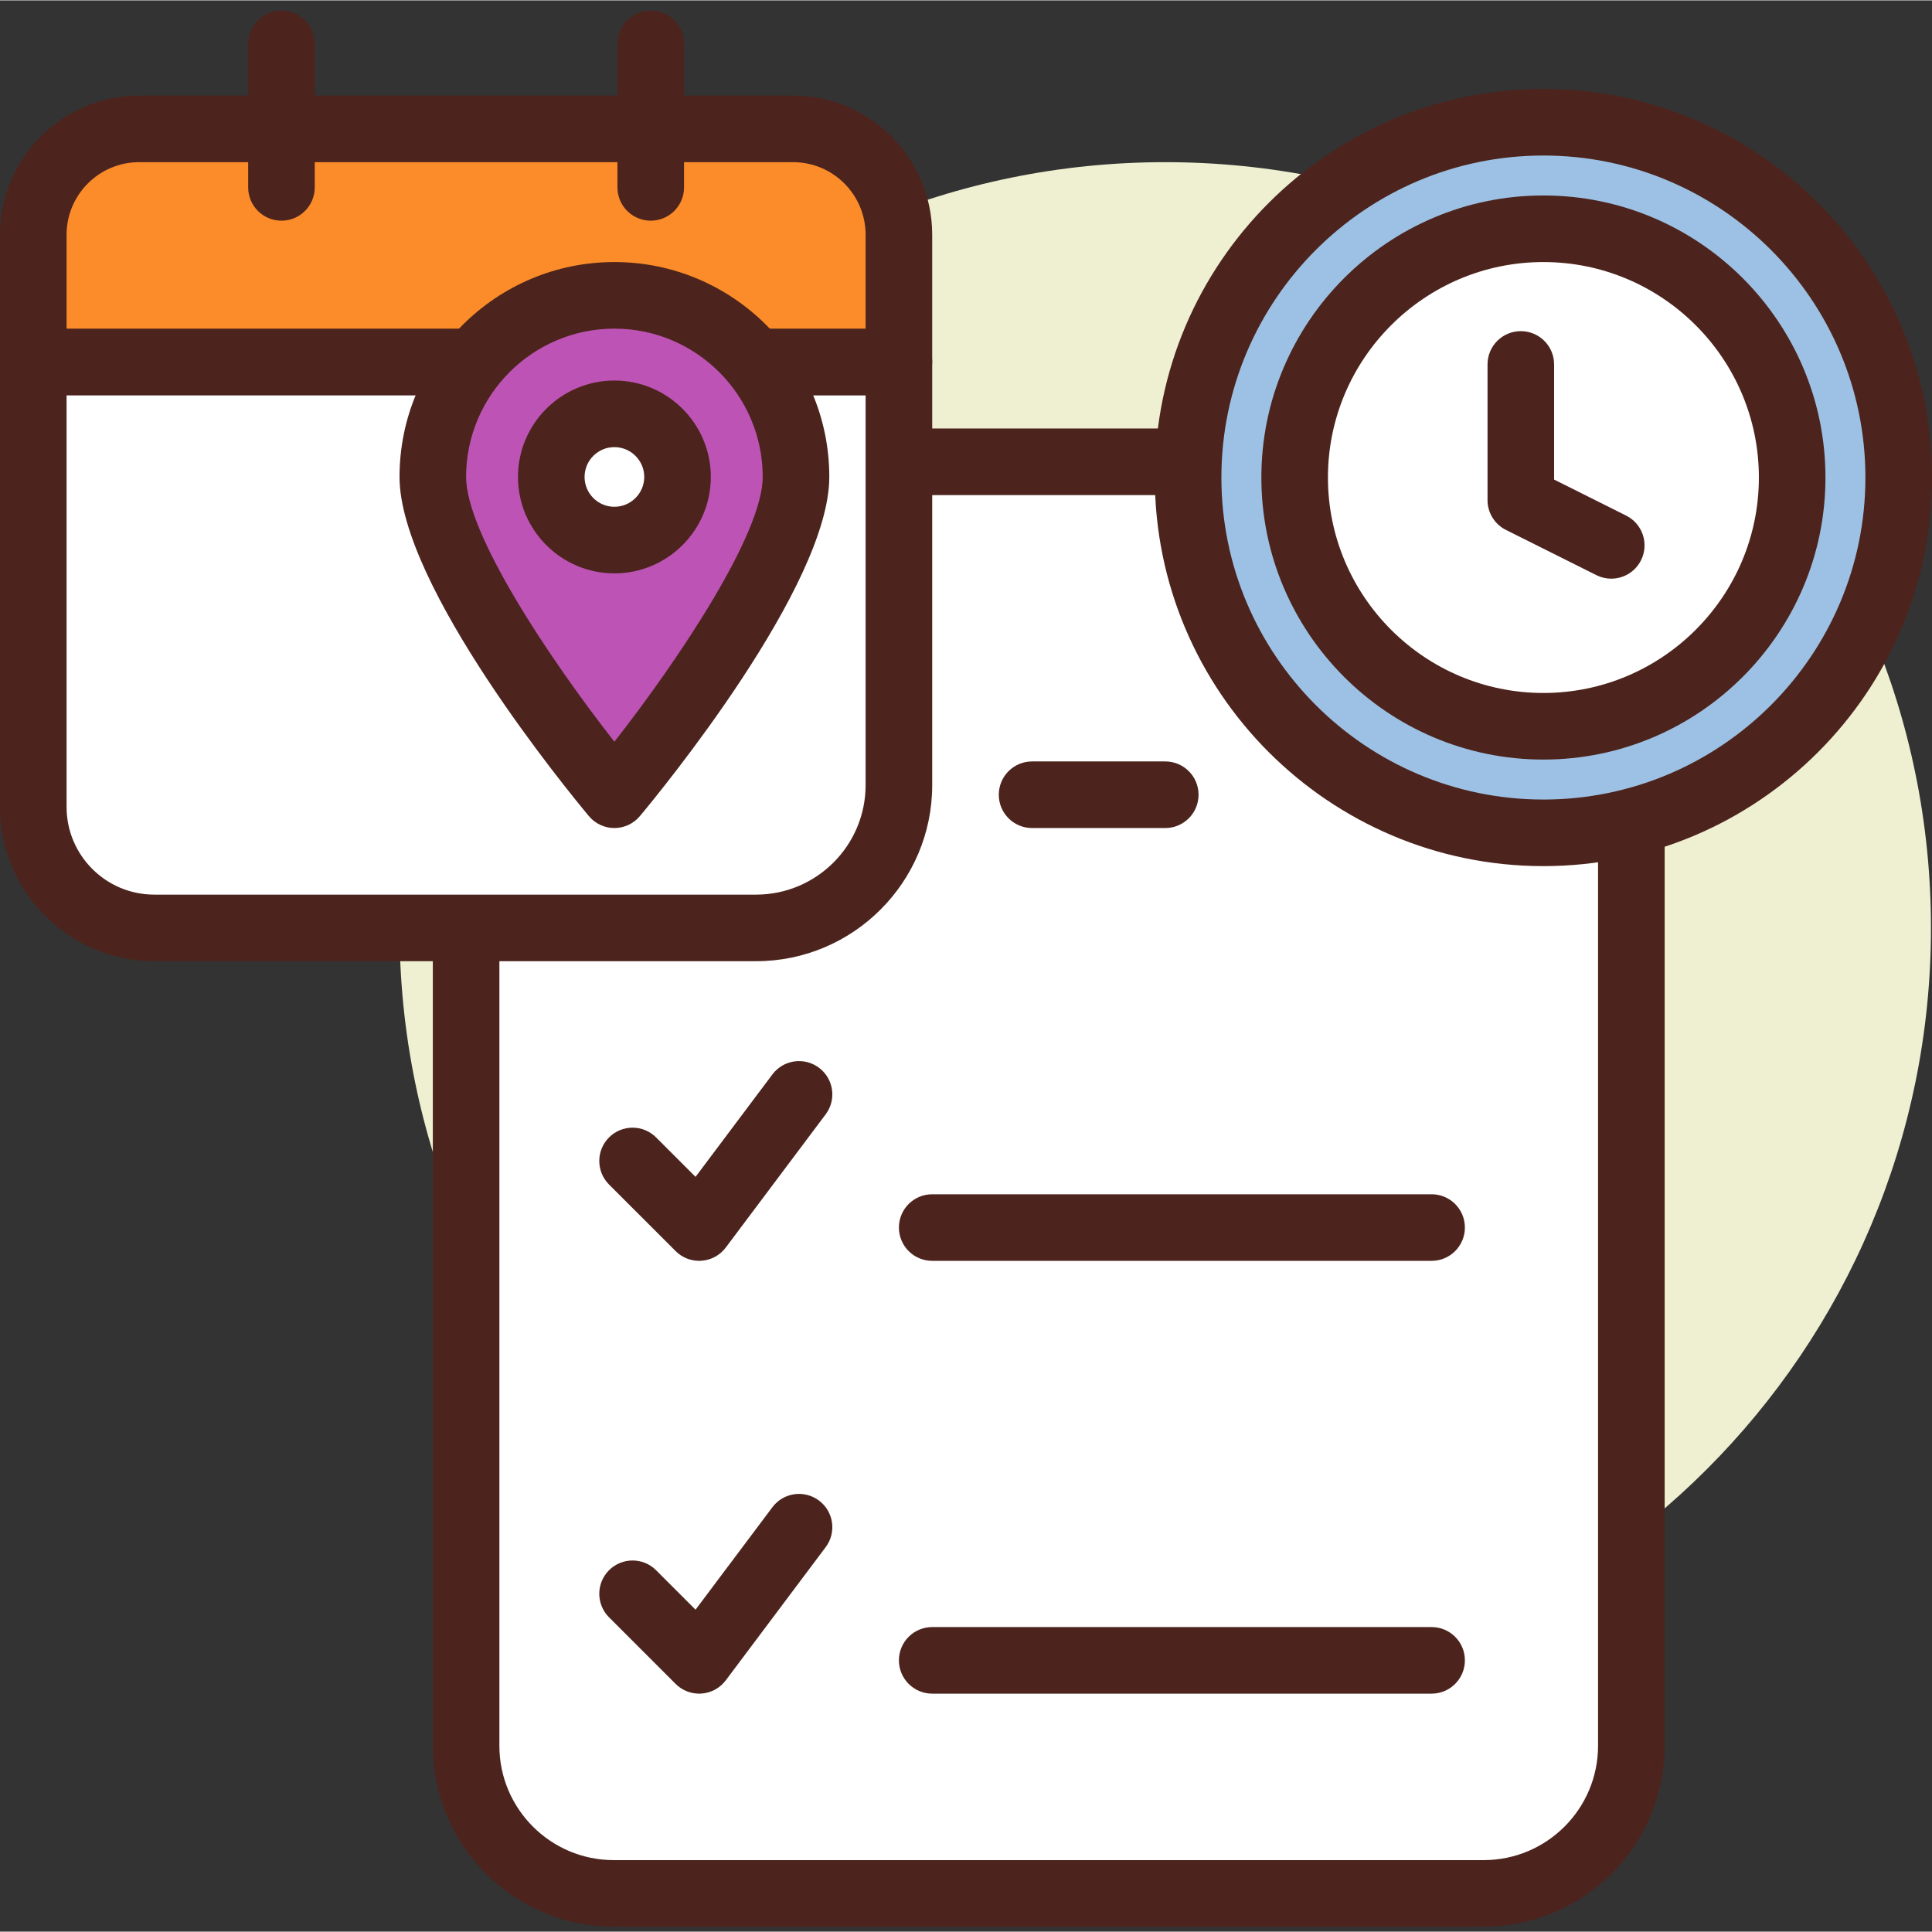
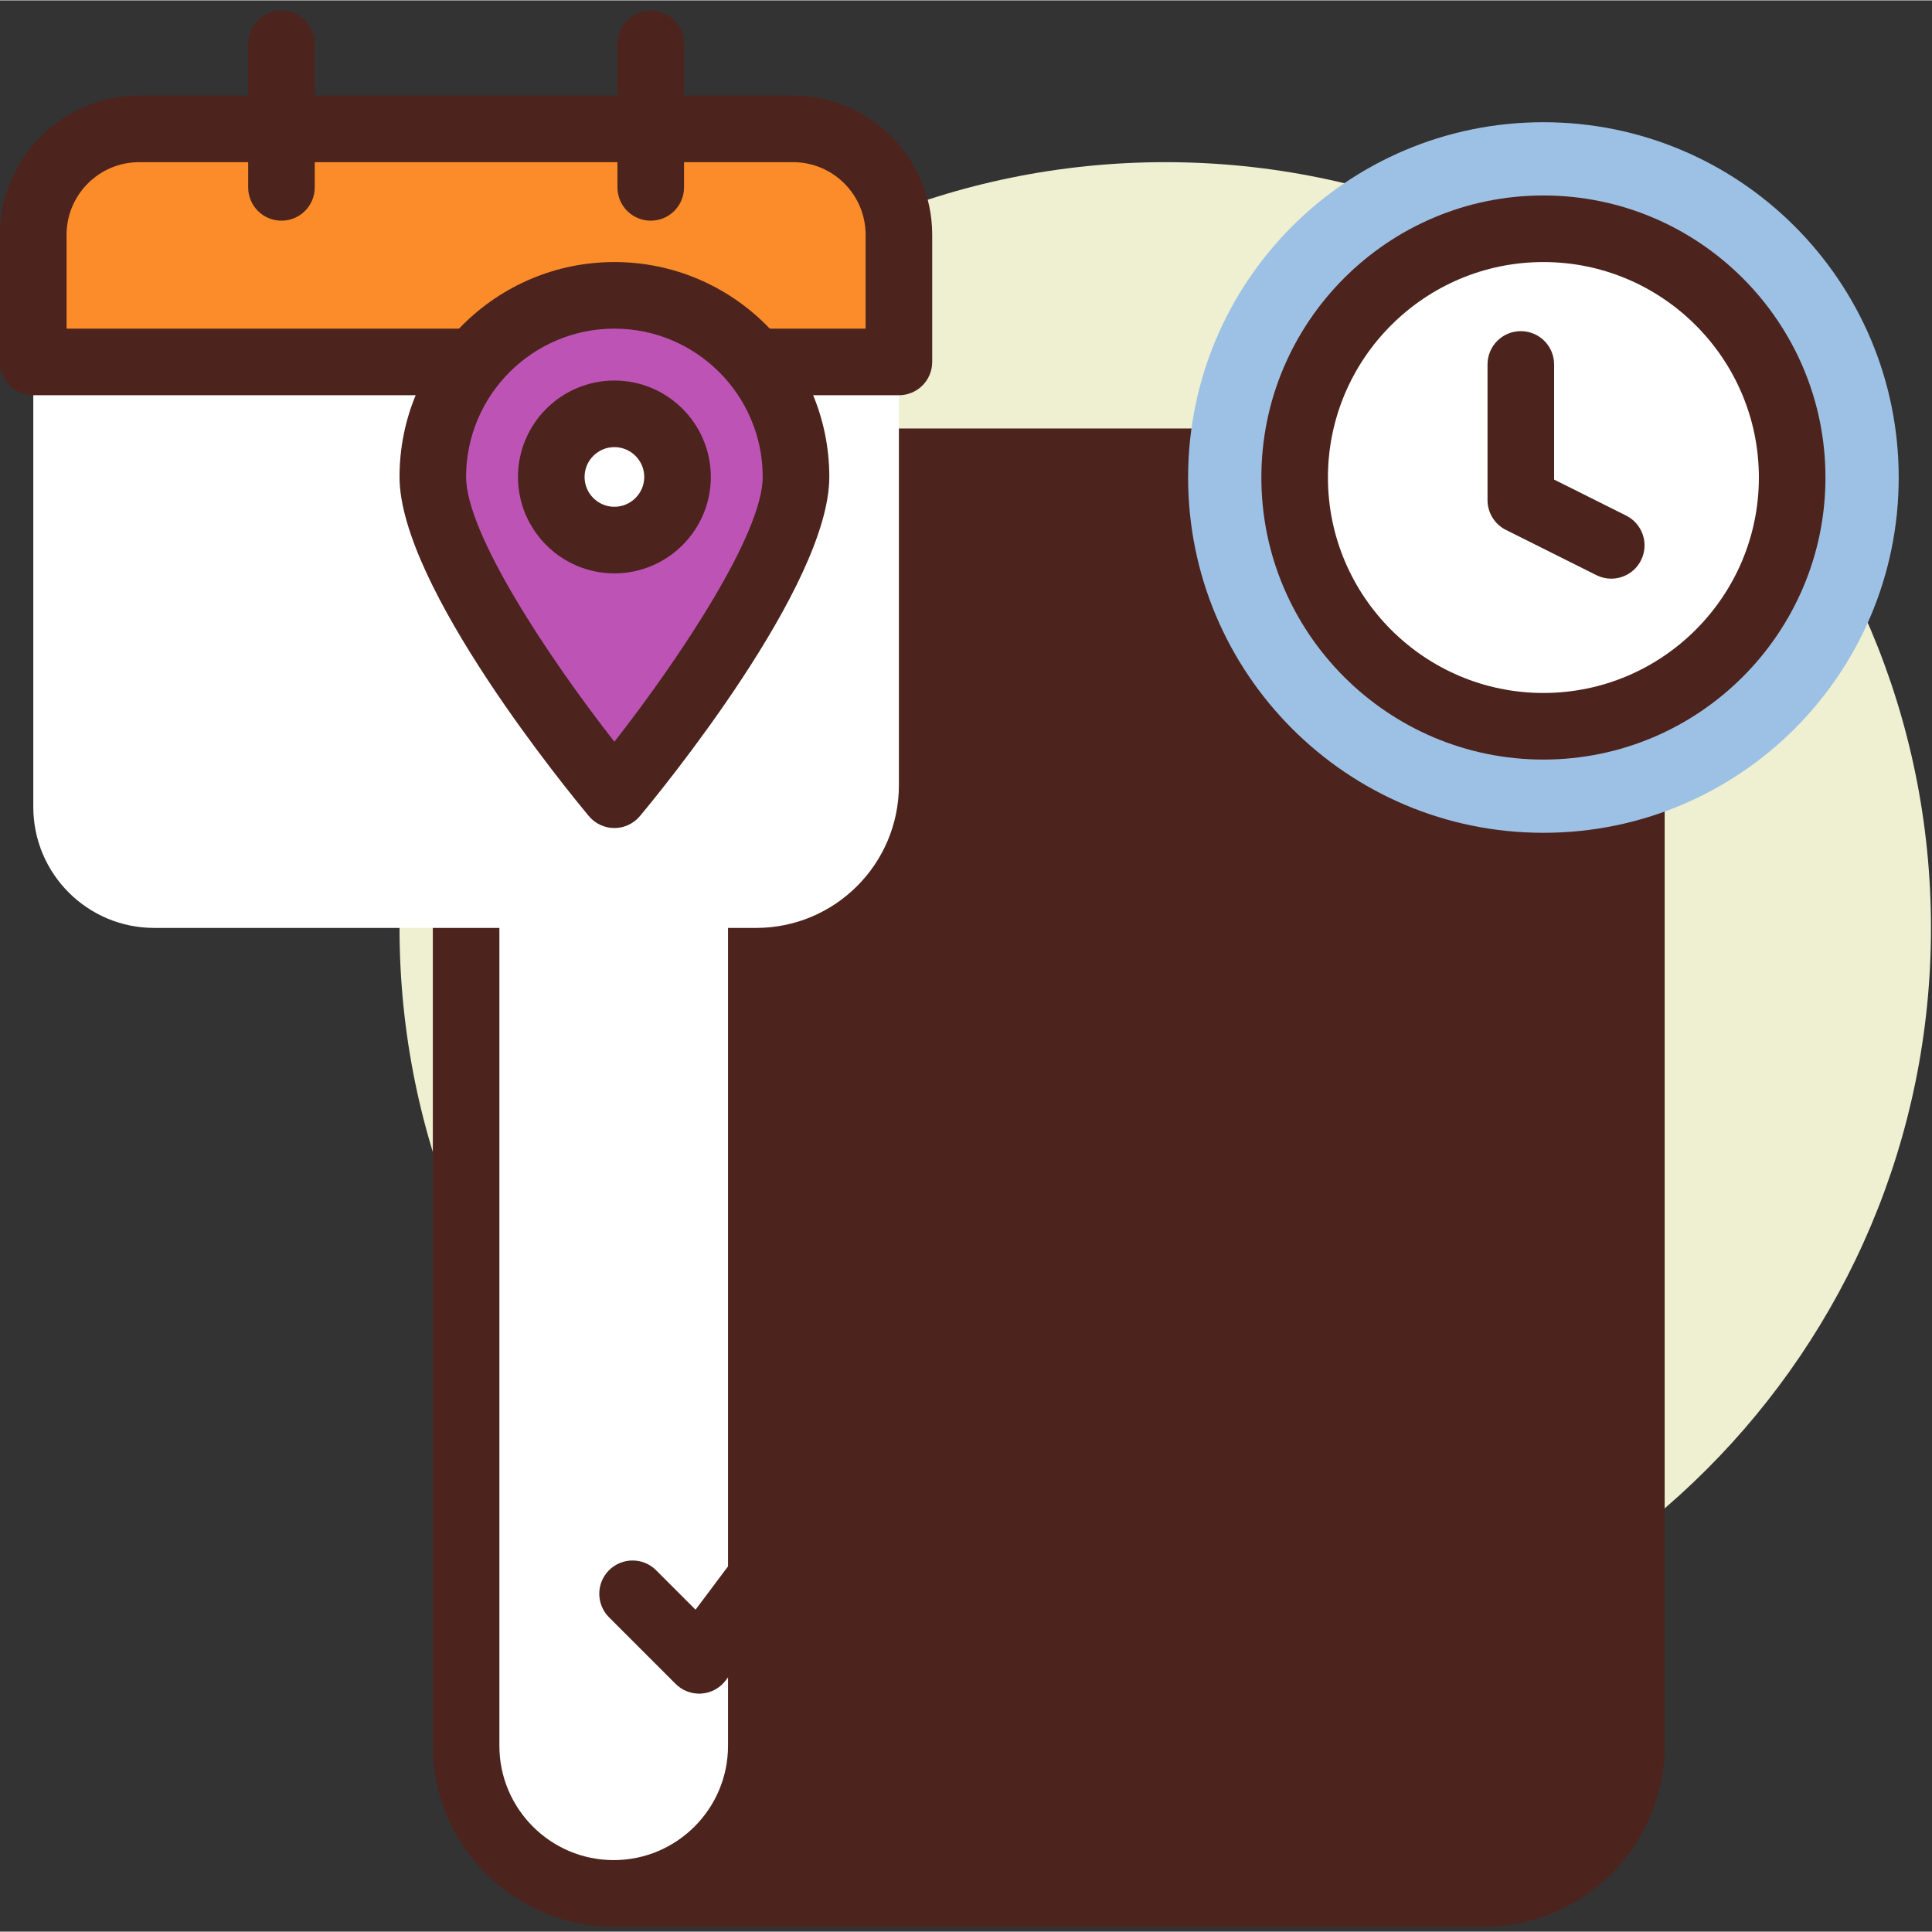
<svg xmlns="http://www.w3.org/2000/svg" height="396pt" viewBox="0 -2 396.155 396" width="396pt">
  <rect x="0" y="-2" width="396.155" height="396" fill="#333333" stroke="none" />
  <path d="m395.945 188.191c0 86.715-70.297 157.012-157.012 157.012s-157.012-70.297-157.012-157.012c0-86.719 70.297-157.016 157.012-157.016s157.012 70.297 157.012 157.016zm0 0" fill="#efefd2" />
  <path d="m304.242 386.164h-178.406c-16.715 0-30.262-13.551-30.262-30.266v-263.281h238.934v263.281c0 16.715-13.551 30.266-30.266 30.266zm0 0" fill="#fff" />
-   <path d="m304.242 392.988h-178.402c-20.453 0-37.09-16.637-37.09-37.09v-263.281c0-3.773 3.051-6.828 6.824-6.828h238.934c3.773 0 6.828 3.055 6.828 6.828v263.281c-.004 20.453-16.645 37.09-37.094 37.09zm-201.844-293.547v256.457c0 12.926 10.516 23.438 23.441 23.438h178.398c12.926 0 23.441-10.512 23.441-23.438v-256.457zm0 0" fill="#4c241d" />
+   <path d="m304.242 392.988h-178.402c-20.453 0-37.09-16.637-37.09-37.09v-263.281c0-3.773 3.051-6.828 6.824-6.828h238.934c3.773 0 6.828 3.055 6.828 6.828v263.281c-.004 20.453-16.645 37.09-37.094 37.09zm-201.844-293.547v256.457c0 12.926 10.516 23.438 23.441 23.438c12.926 0 23.441-10.512 23.441-23.438v-256.457zm0 0" fill="#4c241d" />
  <path d="m6.828 72.137v91.25c0 13.699 11.102 24.805 24.801 24.805h123.406c16.176 0 29.285-13.113 29.285-29.285v-86.77zm0 0" fill="#fff" />
-   <path d="m155.035 195.016h-123.406c-17.441 0-31.629-14.184-31.629-31.625v-91.254c0-3.773 3.055-6.828 6.828-6.828h177.492c3.773 0 6.828 3.055 6.828 6.828v86.766c0 19.914-16.203 36.113-36.113 36.113zm-141.383-116.051v84.426c0 9.914 8.062 17.973 17.973 17.973h123.41c12.387 0 22.457-10.074 22.457-22.461v-79.938zm0 0" fill="#4c241d" />
  <path d="m162.617 24.352h-134.086c-11.988 0-21.703 9.715-21.703 21.703v26.082h177.492v-26.082c0-11.988-9.715-21.703-21.703-21.703zm0 0" fill="#fc8c29" />
  <g fill="#4c241d">
    <path d="m184.32 78.965h-177.492c-3.773 0-6.828-3.055-6.828-6.828v-26.078c0-15.734 12.801-28.535 28.535-28.535h134.078c15.734 0 28.535 12.801 28.535 28.535v26.078c0 3.773-3.055 6.828-6.828 6.828zm-170.668-13.656h163.84v-19.25c0-8.211-6.672-14.883-14.879-14.883h-134.078c-8.207 0-14.883 6.672-14.883 14.883zm0 0" />
    <path d="m57.715 43.172c-3.773 0-6.828-3.055-6.828-6.828v-29.441c0-3.773 3.055-6.824 6.828-6.824 3.773 0 6.824 3.051 6.824 6.824v29.441c0 3.773-3.051 6.828-6.824 6.828zm0 0" />
    <path d="m133.434 43.172c-3.773 0-6.828-3.055-6.828-6.828v-29.441c0-3.773 3.055-6.824 6.828-6.824 3.773 0 6.828 3.051 6.828 6.824v29.441c0 3.773-3.055 6.828-6.828 6.828zm0 0" />
-     <path d="m143.359 256.457c-1.809 0-3.539-.715-4.824-2l-13.656-13.652c-2.664-2.668-2.664-6.988 0-9.656 2.668-2.664 6.988-2.664 9.652 0l8.09 8.086 15.758-21.004c2.258-3.023 6.547-3.621 9.555-1.367 3.02 2.258 3.633 6.539 1.367 9.551l-20.48 27.309c-1.188 1.586-3 2.574-4.973 2.715-.168.012-.328.02-.488.02zm0 0" />
    <path d="m143.359 345.203c-1.809 0-3.539-.715-4.824-2l-13.656-13.652c-2.664-2.668-2.664-6.988 0-9.652 2.668-2.668 6.988-2.668 9.652 0l8.09 8.086 15.758-21.008c2.258-3.023 6.547-3.621 9.555-1.367 3.02 2.258 3.633 6.539 1.367 9.555l-20.48 27.305c-1.188 1.586-3 2.574-4.973 2.715-.168.012-.328.02-.488.02zm0 0" />
    <path d="m238.934 167.711h-27.309c-3.773 0-6.824-3.055-6.824-6.828 0-3.773 3.051-6.828 6.824-6.828h27.309c3.773 0 6.828 3.055 6.828 6.828 0 3.773-3.055 6.828-6.828 6.828zm0 0" />
-     <path d="m293.547 256.457h-102.398c-3.773 0-6.828-3.055-6.828-6.828 0-3.773 3.055-6.824 6.828-6.824h102.398c3.773 0 6.828 3.051 6.828 6.824 0 3.773-3.055 6.828-6.828 6.828zm0 0" />
  </g>
  <path d="m389.328 95.836c0 40.234-32.617 72.852-72.855 72.852-40.234 0-72.852-32.617-72.852-72.852 0-40.234 32.617-72.852 72.852-72.852 40.238 0 72.855 32.617 72.855 72.852zm0 0" fill="#9dc1e4" />
-   <path d="m316.473 175.52c-43.934 0-79.68-35.746-79.68-79.684 0-43.934 35.746-79.68 79.68-79.68 43.938 0 79.684 35.746 79.684 79.68 0 43.938-35.75 79.684-79.684 79.684zm0-145.707c-36.406 0-66.027 29.617-66.027 66.027 0 36.406 29.621 66.027 66.027 66.027 36.41 0 66.027-29.621 66.027-66.027 0-36.41-29.621-66.027-66.027-66.027zm0 0" fill="#4c241d" />
  <path d="m293.547 345.203h-102.398c-3.773 0-6.828-3.055-6.828-6.828s3.055-6.824 6.828-6.824h102.398c3.773 0 6.828 3.051 6.828 6.824s-3.055 6.828-6.828 6.828zm0 0" fill="#4c241d" />
  <path d="m367.48 95.836c0 28.172-22.836 51.008-51.008 51.008-28.168 0-51.004-22.836-51.004-51.008 0-28.168 22.836-51.008 51.004-51.008 28.172 0 51.008 22.84 51.008 51.008zm0 0" fill="#fff" />
  <path d="m316.473 153.672c-31.887 0-57.832-25.949-57.832-57.836 0-31.887 25.945-57.832 57.832-57.832 31.891 0 57.836 25.945 57.836 57.832 0 31.887-25.945 57.836-57.836 57.836zm0-102.016c-24.359 0-44.18 19.82-44.18 44.18 0 24.363 19.82 44.18 44.18 44.18 24.363 0 44.184-19.816 44.184-44.18 0-24.359-19.824-44.18-44.184-44.18zm0 0" fill="#4c241d" />
  <path d="m330.379 116.578c-1.027 0-2.066-.234-3.047-.723l-18.543-9.273c-2.312-1.16-3.773-3.52-3.773-6.105v-27.828c0-3.773 3.051-6.824 6.824-6.824 3.773 0 6.828 3.051 6.828 6.824v23.609l14.773 7.387c3.371 1.684 4.738 5.785 3.051 9.16-1.199 2.391-3.605 3.773-6.113 3.773zm0 0" fill="#4c241d" />
  <path d="m125.984 58.484c-20.566 0-37.234 16.668-37.234 37.234s37.234 65.164 37.234 65.164 37.234-44.598 37.234-65.164-16.668-37.234-37.234-37.234zm0 50.18c-7.148 0-12.941-5.797-12.941-12.945s5.793-12.941 12.941-12.941 12.945 5.793 12.945 12.941c-.004 7.148-5.797 12.945-12.945 12.945zm0 0" fill="#bd53b5" />
  <path d="m125.98 167.711c-2.027 0-3.945-.902-5.238-2.457-3.973-4.758-38.82-47.145-38.82-69.539 0-24.293 19.766-44.059 44.059-44.059 24.301 0 44.066 19.766 44.066 44.059 0 22.395-34.852 64.781-38.828 69.539-1.297 1.555-3.211 2.457-5.238 2.457zm0-102.402c-16.766 0-30.406 13.641-30.406 30.406 0 11.602 16.949 37.102 30.406 54.301 13.461-17.207 30.414-42.715 30.414-54.301 0-16.766-13.648-30.406-30.414-30.406zm0 50.184c-10.898 0-19.766-8.875-19.766-19.773 0-10.902 8.867-19.77 19.766-19.77 10.902 0 19.773 8.867 19.773 19.77 0 10.898-8.871 19.773-19.773 19.773zm0-25.887c-3.375 0-6.113 2.738-6.113 6.113 0 3.371 2.738 6.117 6.113 6.117s6.121-2.746 6.121-6.117c0-3.375-2.75-6.113-6.121-6.113zm0 0" fill="#4c241d" />
</svg>